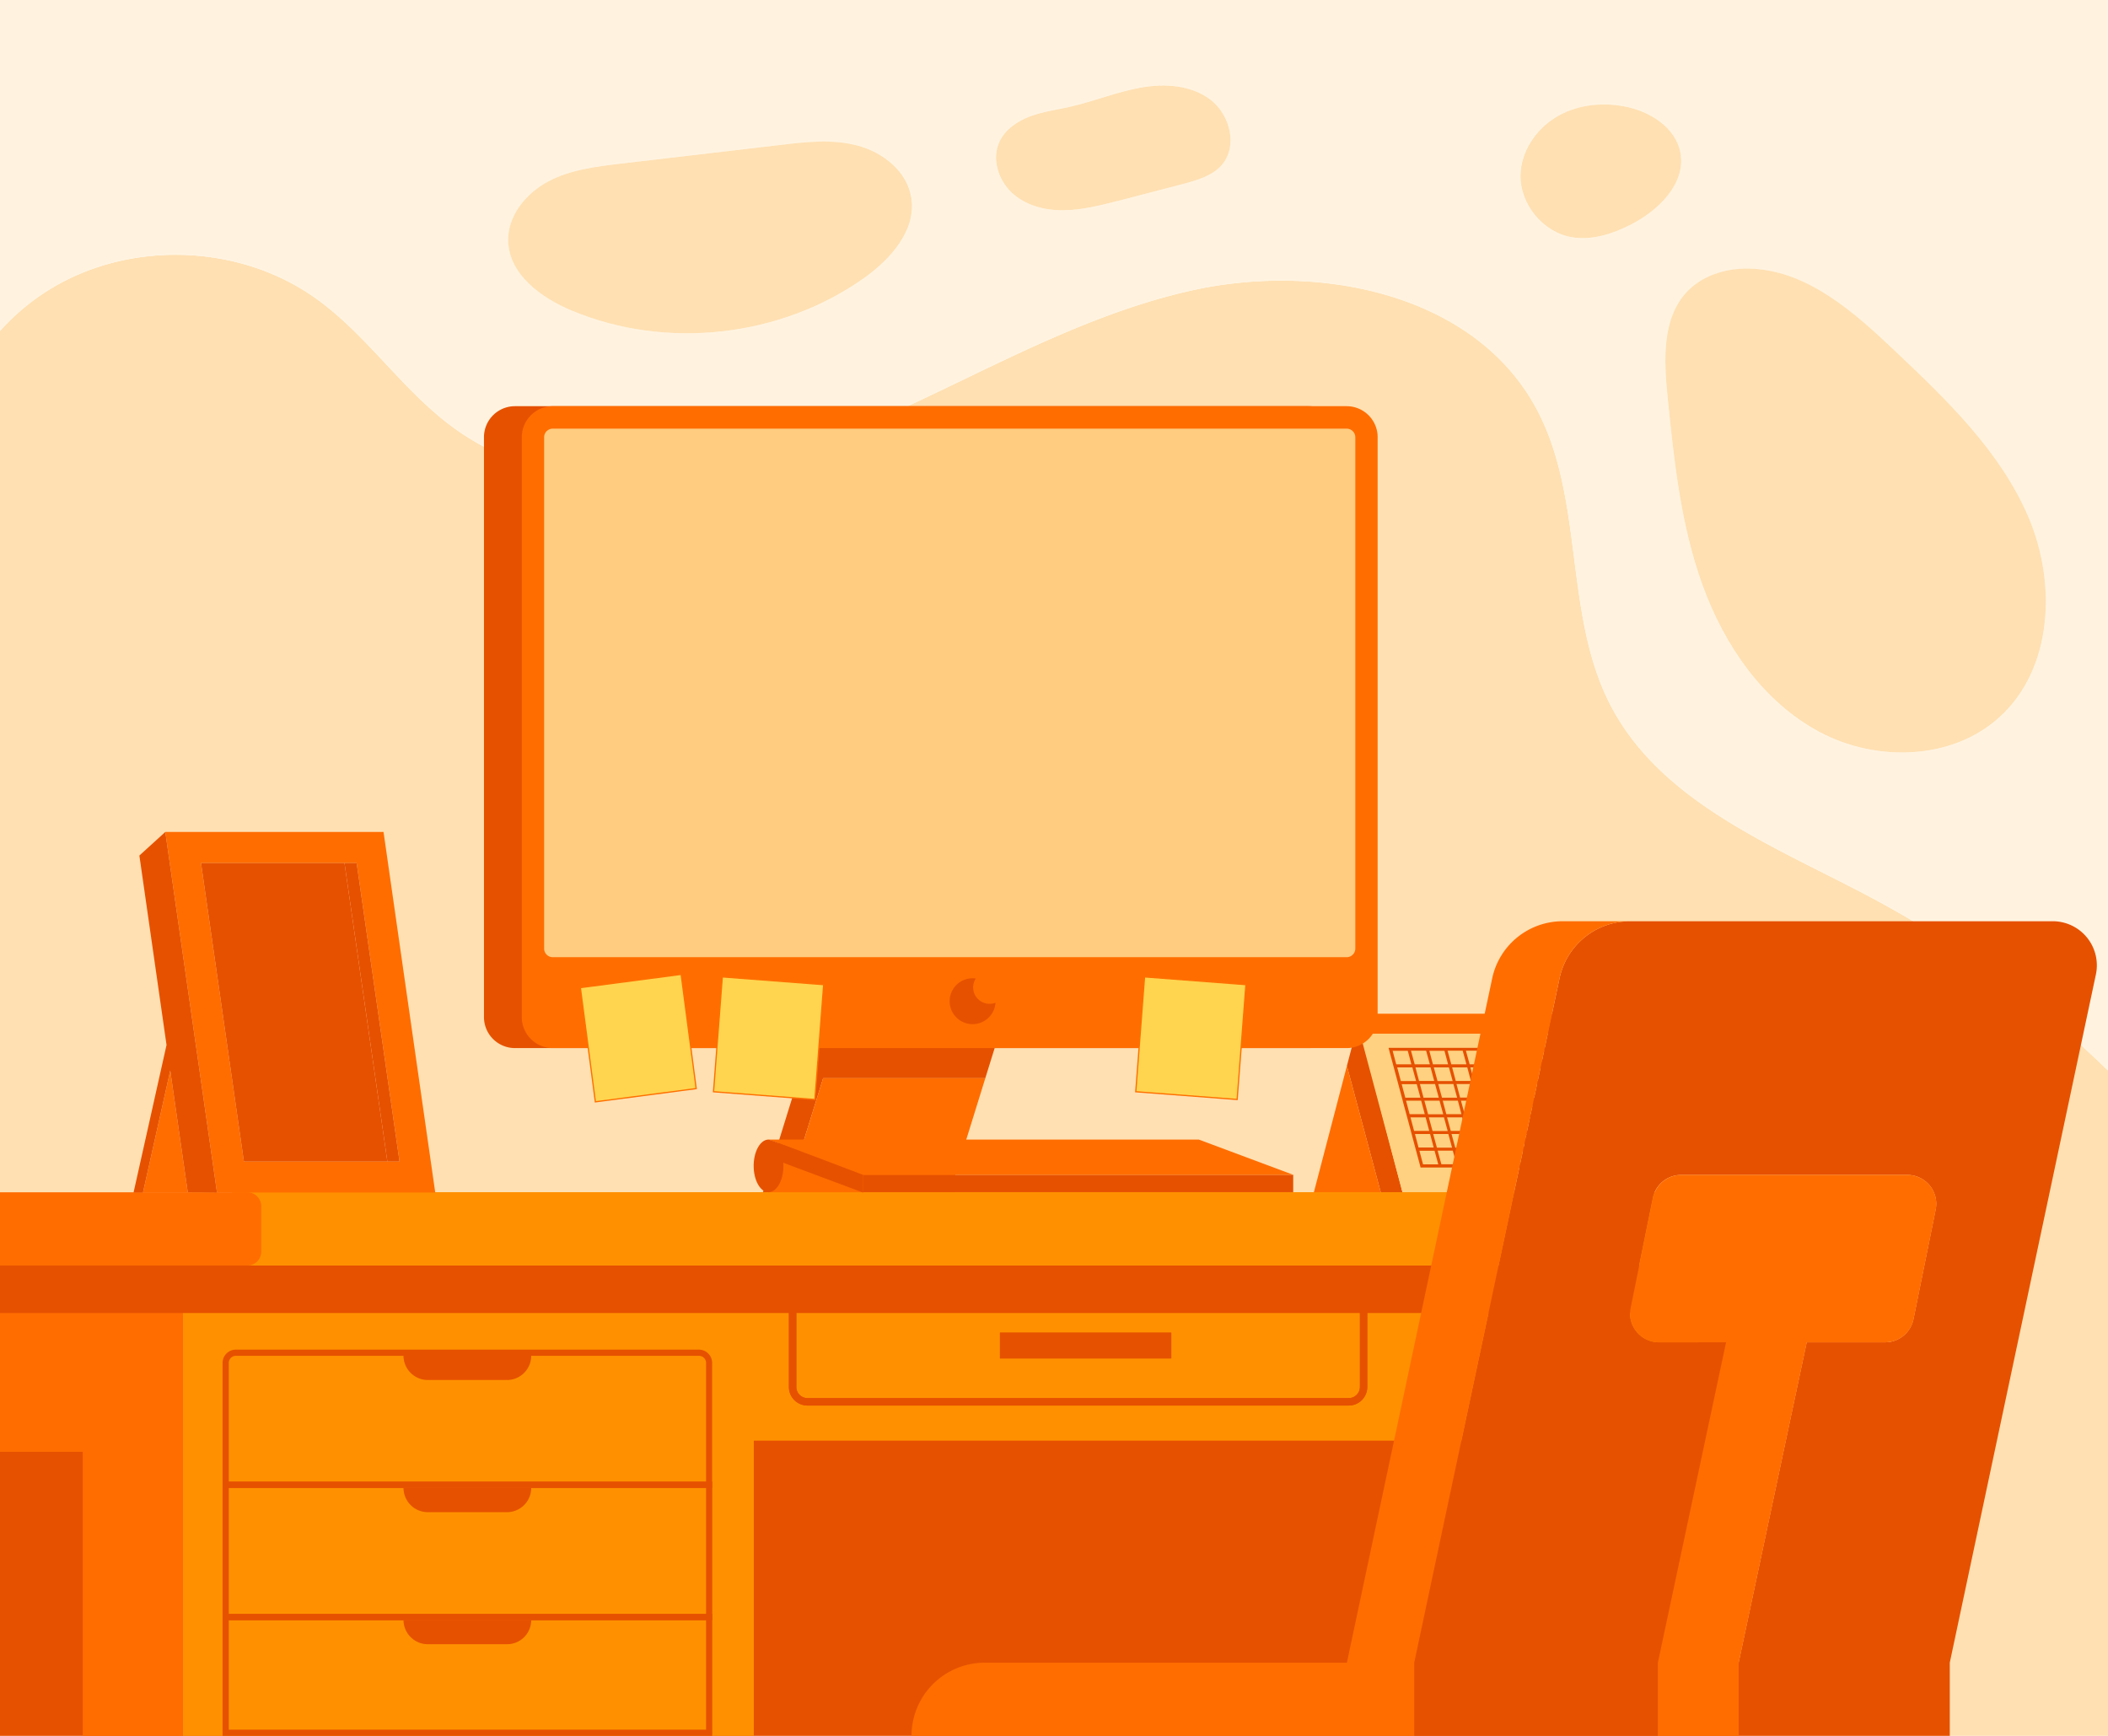
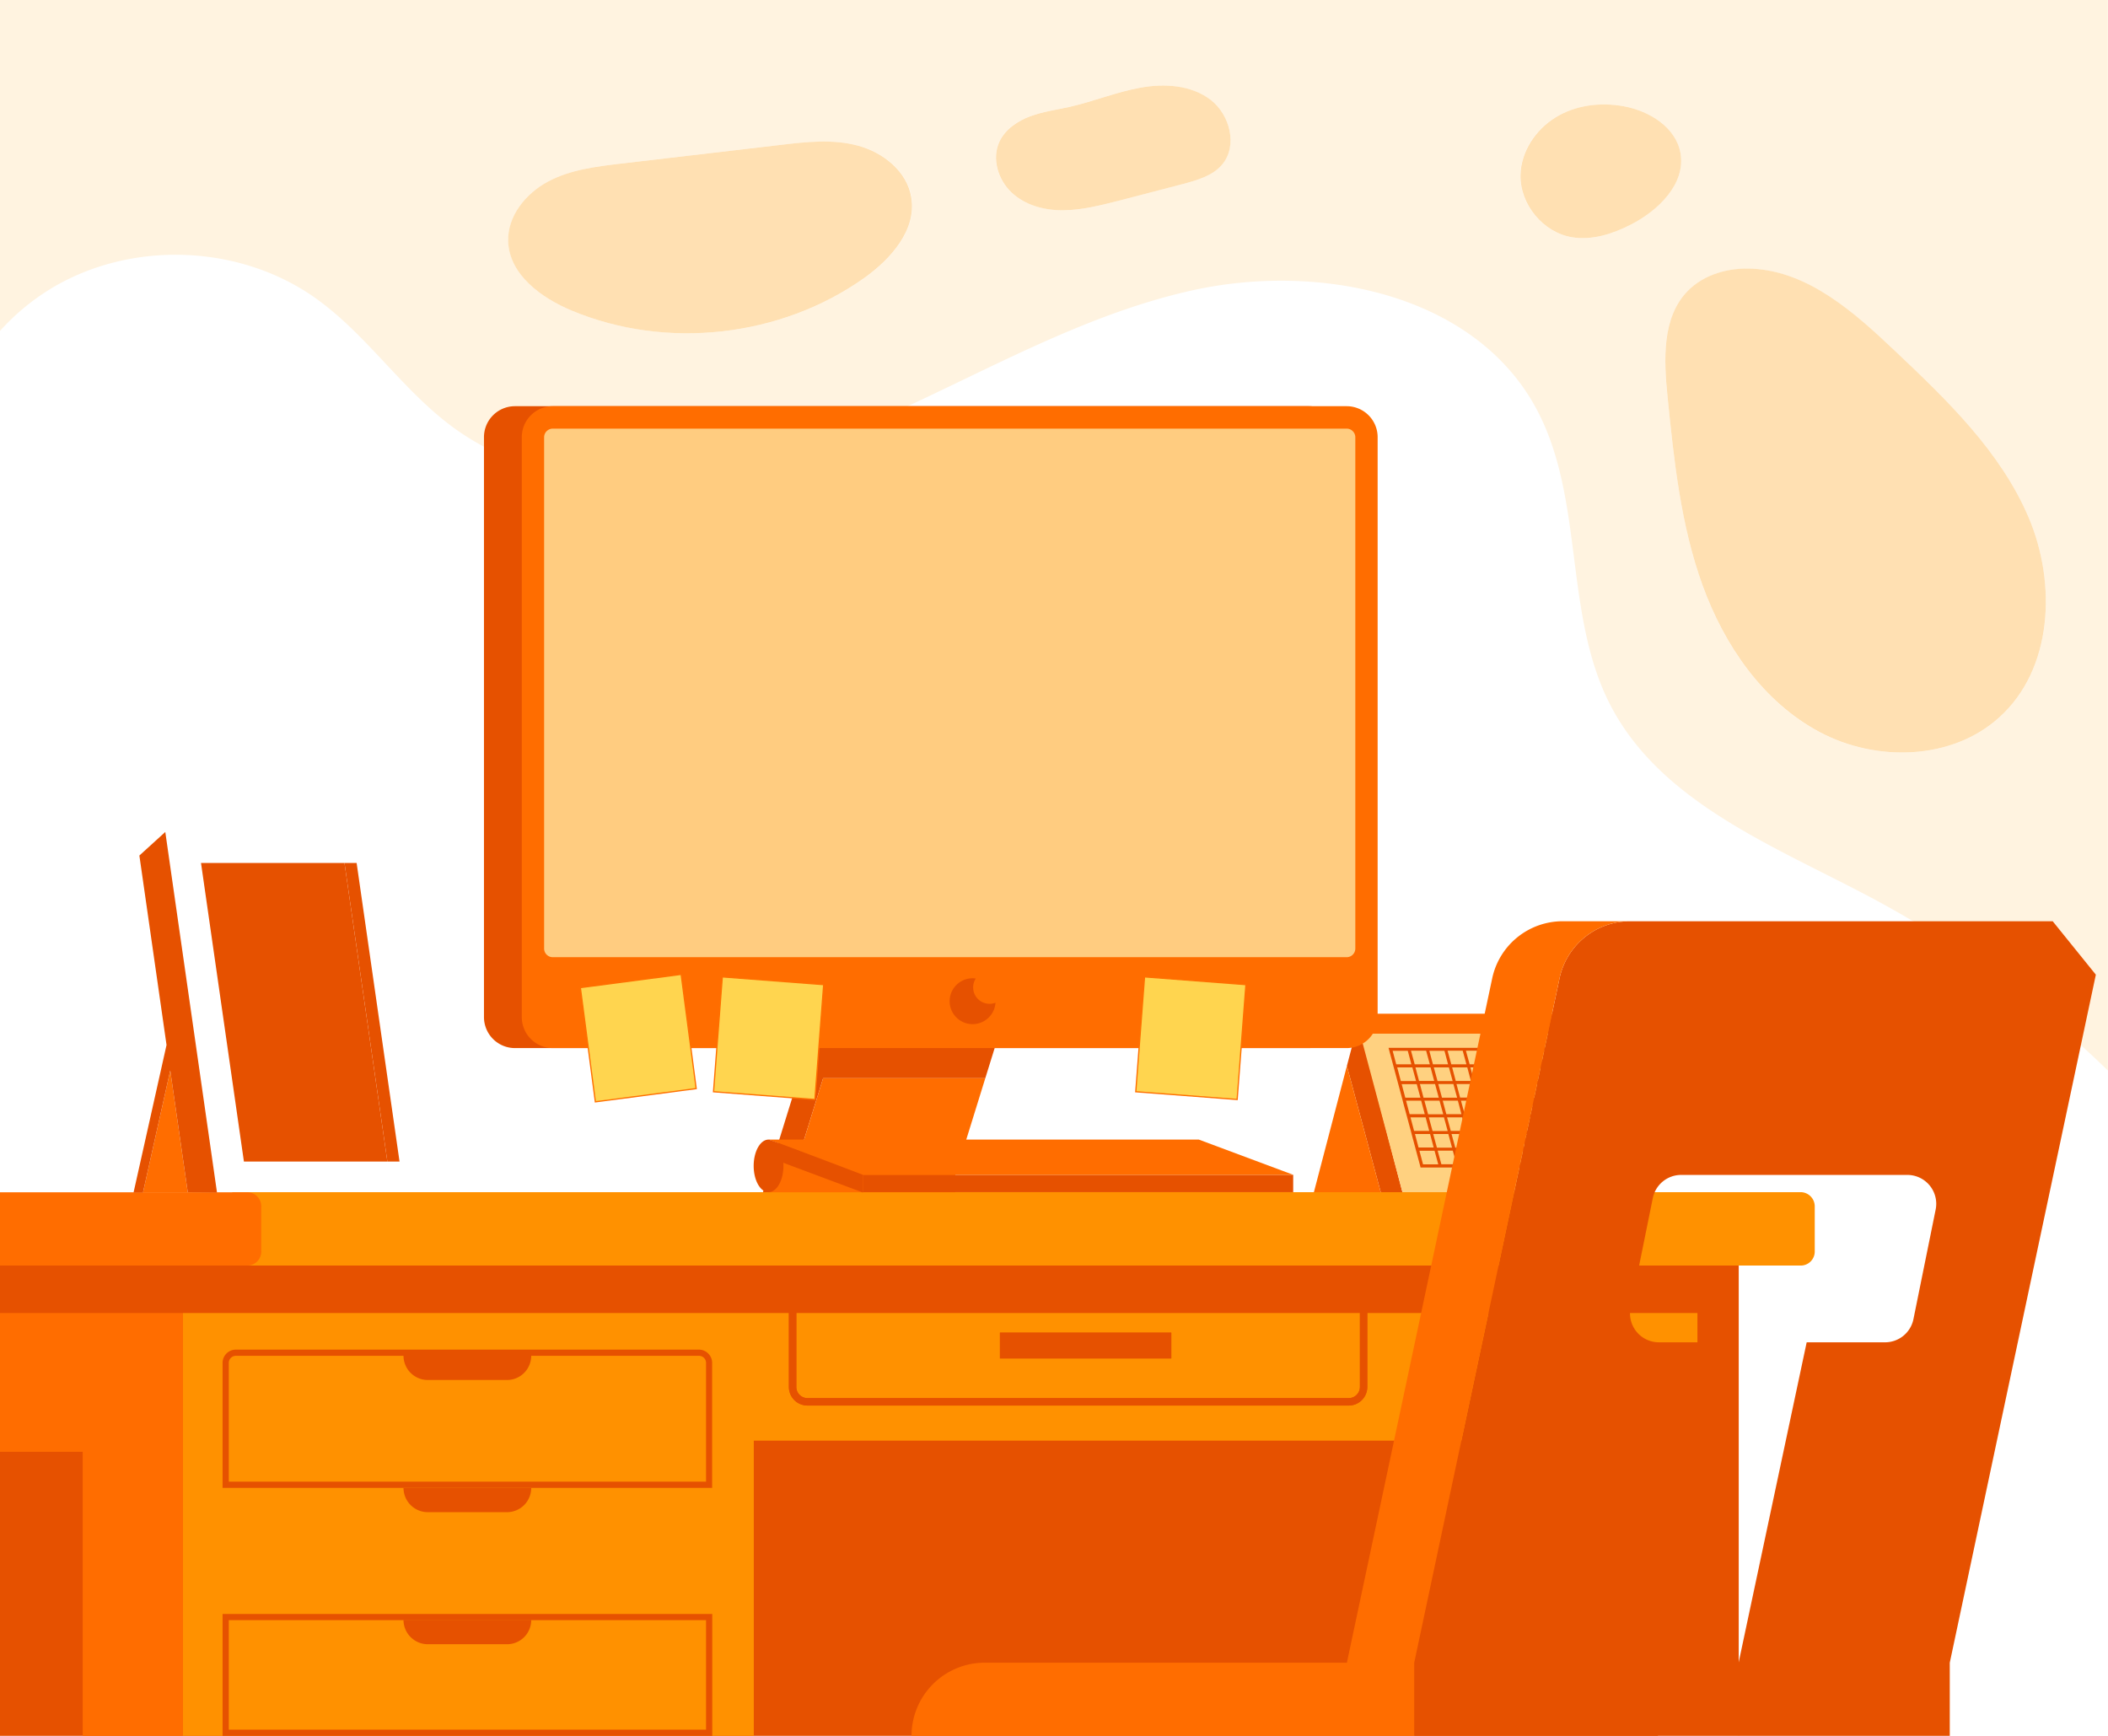
<svg xmlns="http://www.w3.org/2000/svg" id="Layer_1" data-name="Layer 1" viewBox="0 0 1700 1400">
  <defs>
    <style>.cls-1{fill:none;}.cls-2{clip-path:url(#clip-path);}.cls-3{fill:#ffe0b2;}.cls-4{fill:#fff3e0;}.cls-5{fill:#e65100;}.cls-6{fill:#ff6d00;}.cls-7{fill:#ff9100;}.cls-8{fill:#ffd180;}.cls-9{fill:#213663;}.cls-10{fill:#ffcc80;}.cls-11{fill:#ffd54f;stroke:#ff6f00;stroke-miterlimit:10;}</style>
    <clipPath id="clip-path" transform="translate(0)">
      <rect class="cls-1" width="1700" height="1400" />
    </clipPath>
  </defs>
  <title>content-stock5</title>
  <g class="cls-2">
-     <path class="cls-3" d="M1298.6,568.2c-37.9-73.5-20.4-166.5-59.8-239.2-50.2-92.7-175.8-117.8-278.6-94.6S766.6,316.9,668.4,355s-217.7,52-302.8-10.2c-41.1-30-69.7-74.8-111.1-104.3-61.9-44.1-150.5-46.8-215.1-6.7A181.37,181.37,0,0,0,0,266.9V1400H1700V863.3a844.16,844.16,0,0,0-191.2-139.6C1430.4,682.1,1339.2,647.1,1298.6,568.2Z" transform="translate(0)" />
    <path class="cls-4" d="M0,0V266.9a183.76,183.76,0,0,1,39.4-33.1c64.6-40.1,153.1-37.4,215.1,6.7C296,270,324.6,314.8,365.6,344.8,450.7,407,570.1,393,668.4,355s188.9-97.3,291.7-120.5,228.4,2,278.6,94.6c39.4,72.7,22,165.7,59.8,239.2,40.6,78.9,131.9,113.9,210.2,155.5a838.14,838.14,0,0,1,191.2,139.6V0ZM696.9,224.3c-67.3,47.7-159.4,57.9-235.5,26.3-24.8-10.3-50.6-29.1-51.5-55.9-.7-20.4,14.2-38.7,32.2-48.3s38.8-12.1,59.1-14.5l128.1-15c20.9-2.4,42.4-4.8,62.8.6s39.5,20.8,43,41.6C739.5,185.3,718.6,208.9,696.9,224.3Zm288.7-91.7c-7.8,9.3-20.3,12.8-32.1,15.9L901.7,162c-14.6,3.8-29.4,7.6-44.4,7.6s-30.7-4.1-41.7-14.4S799.5,127.7,806,114c4.7-9.9,14.5-16.4,24.7-20.2s21.2-5.2,31.8-7.6c19.2-4.4,37.7-12,57.1-15.5s41-2.1,56.6,9.8S998.3,117.5,985.6,132.6ZM1315,181.2c-14.6,7.4-31,12.9-47.1,10.2-23.5-3.8-42.3-26.5-41.8-50.3.4-19,12.2-36.7,28.4-46.5s36.3-12.2,54.9-8.9c20.7,3.7,41.9,16.9,45.7,37.6C1359.7,148.1,1337.5,169.8,1315,181.2Zm297.3,397.5c-38.3,34.6-99.3,36-144.9,11.8s-76.8-69.8-94.4-118.4-22.9-100.5-28.2-151.9c-3-29.8-4.7-63.9,16.2-85.4,13.2-13.6,33.3-18.9,52.3-18,45.2,2.3,82.1,35.2,114.9,66.3,42.1,39.8,85.3,81.2,107.9,134.6S1655.3,539.9,1612.3,578.7Z" transform="translate(0)" />
    <path class="cls-3" d="M1636.1,417.6c-22.6-53.3-65.8-94.8-107.9-134.6-32.8-31.1-69.7-64-114.9-66.3-19-1-39,4.4-52.3,18-20.9,21.5-19.2,55.6-16.2,85.4,5.2,51.4,10.6,103.3,28.2,151.9s48.8,94.1,94.4,118.4,106.6,22.9,144.9-11.8C1655.3,539.9,1658.7,471,1636.1,417.6Z" transform="translate(0)" />
    <path class="cls-3" d="M692,117.5c-20.3-5.5-41.9-3.1-62.8-.6l-128.1,15c-20.3,2.4-41.1,4.9-59.1,14.5s-32.9,27.9-32.2,48.3c.9,26.8,26.7,45.6,51.5,55.9,76.1,31.7,168.2,21.4,235.5-26.3,21.7-15.4,42.6-39,38.1-65.2C731.5,138.3,712.4,123,692,117.5Z" transform="translate(0)" />
    <path class="cls-3" d="M1355.2,123.3c-3.8-20.7-25-33.8-45.7-37.6-18.7-3.4-38.7-1-54.9,8.9s-28,27.6-28.4,46.5c-.5,23.8,18.3,46.5,41.8,50.3,16.1,2.6,32.6-2.8,47.1-10.2C1337.5,169.8,1359.7,148.1,1355.2,123.3Z" transform="translate(0)" />
    <path class="cls-3" d="M976.3,80.5c-15.7-12-37.2-13.3-56.6-9.8s-37.8,11.1-57.1,15.5c-10.7,2.4-21.6,3.8-31.8,7.6s-20,10.4-24.7,20.2c-6.5,13.6-1.4,30.8,9.6,41.2s26.6,14.5,41.7,14.4,29.8-3.9,44.4-7.6l51.8-13.5c11.7-3.1,24.3-6.6,32.1-15.9C998.3,117.5,991.9,92.5,976.3,80.5Z" transform="translate(0)" />
  </g>
  <g class="cls-2">
    <rect class="cls-5" y="1020.7" width="1402.2" height="379.3" />
    <polygon class="cls-5" points="147.5 1020.7 133.3 1020.7 66.7 1020.7 0 1020.7 0 1059 147.5 1059 147.5 1020.7" />
    <polygon class="cls-6" points="147.5 1059 0 1059 0 1170.9 66.7 1170.9 66.7 1400 147.5 1400 147.5 1113.9 147.5 1059" />
    <path class="cls-5" d="M1087.6,1042.9H651.2a9,9,0,0,0-9,9v7.2h454.4v-7.2A9,9,0,0,0,1087.6,1042.9Z" transform="translate(0)" />
    <path class="cls-5" d="M147.5,1020.7V1059H636.3v-7.2a15,15,0,0,1,15-15h436.5a15,15,0,0,1,15,15v7.2h266.3v-38.3Z" transform="translate(0)" />
    <path class="cls-7" d="M1102.6,1118.6a15,15,0,0,1-15,15H651.2a15,15,0,0,1-15-15V1059H147.5v341H607.9V1161.9h761V1059H1102.6v59.6Z" transform="translate(0)" />
    <path class="cls-7" d="M642.2,1118.6a9,9,0,0,0,9,9h436.5a9,9,0,0,0,9-9V1059H642.2Zm164.2-43.8H944.6v20.8H806.4Z" transform="translate(0)" />
    <path class="cls-5" d="M642.2,1051.8a9,9,0,0,1,9-9h436.5a9,9,0,0,1,9,9v7.2h6v-7.2a15,15,0,0,0-15-15H651.2a15,15,0,0,0-15,15v7.2h6Z" transform="translate(0)" />
    <path class="cls-5" d="M651.2,1133.6h436.5a15,15,0,0,0,15-15V1059h-6v59.6a9,9,0,0,1-9,9H651.2a9,9,0,0,1-9-9V1059h-6v59.6A15,15,0,0,0,651.2,1133.6Z" transform="translate(0)" />
    <rect class="cls-5" x="806.4" y="1074.8" width="138.2" height="20.8" />
    <path class="cls-5" d="M574.4,1400H179.5v-98.3H574.4Zm-389.9-5H569.4v-88.3H184.5Z" transform="translate(0)" />
    <path class="cls-5" d="M574.4,1200H179.5V1099.2a10.71,10.71,0,0,1,10.7-10.7H563.6a10.71,10.71,0,0,1,10.7,10.7V1200Zm-389.9-5H569.4v-95.8a5.7,5.7,0,0,0-5.7-5.7H190.2a5.7,5.7,0,0,0-5.7,5.7Z" transform="translate(0)" />
-     <path class="cls-5" d="M574.4,1306.7H179.5V1195H574.4Zm-389.9-5H569.4V1200H184.5Z" transform="translate(0)" />
    <path class="cls-5" d="M408.9,1113H345a19.63,19.63,0,0,1-19.6-19.6h103A19.55,19.55,0,0,1,408.9,1113Z" transform="translate(0)" />
    <path class="cls-5" d="M408.9,1219.6H345a19.63,19.63,0,0,1-19.6-19.6h103A19.55,19.55,0,0,1,408.9,1219.6Z" transform="translate(0)" />
    <path class="cls-5" d="M408.9,1326.1H345a19.63,19.63,0,0,1-19.6-19.6h103A19.48,19.48,0,0,1,408.9,1326.1Z" transform="translate(0)" />
    <polygon class="cls-5" points="1131 961.5 1095.3 825 1086.2 859.7 1113.5 961.5 1131 961.5" />
    <polygon class="cls-6" points="1113.5 961.5 1086.2 859.7 1059.6 961.5 1113.5 961.5" />
    <polygon class="cls-8" points="1287 825.6 1323.3 961.5 1131 961.5 1094.7 825.6 1287 825.6" />
    <path class="cls-6" d="M1287.1,817.6H1094.7v16.1h192.4c3.4,0,6.2-3.6,6.2-8S1290.5,817.6,1287.1,817.6Z" transform="translate(0)" />
    <ellipse class="cls-9" cx="1094.7" cy="825.6" rx="6.2" ry="8" />
    <path class="cls-5" d="M1292.4,928h0l-4.3-15.9h0l-3.6-13.4h0l-2.9-10.9h0l-4.3-15.9h0l-2.9-10.9h0l-4.3-15.9H1119.8l1.2,4.6,2.8,10.4,3.6,13.4,3.2,11.9h0l1.3,5,2.7,10,3.2,11.9h0l1.2,4.6,2.8,10.4,3.6,13.4h0l.2.9h150.6ZM1278,939h-12.2l-1.5-5.5-1.5-5.5H1275l1.5,5.5Zm-14.8,0H1251l-1.5-5.5L1248,928h12.2Zm-14.8,0h-12.2l-2.9-10.9h12.2Zm-14.7,0h-12.2l-1.5-5.5-1.5-5.5h12.2l1.5,5.5Zm-14.8,0h-12.2l-1.5-5.5-1.5-5.5h12.2Zm-14.8,0h-12.2l-1.5-5.5-1.5-5.5h12.2Zm-27,0-2.9-10.9h12.2l2.9,10.9Zm-17.7-11h12.2l1.5,5.5,1.5,5.5h-12.2Zm-11.8,11-2.9-10.9h12.2l1.5,5.5,1.5,5.5h-12.3Zm-24.5-91.5h12.2l2.9,10.9H1126Zm28.5,5.4,1.5,5.5h-12.2l-1.5-5.5-1.5-5.5h12.2Zm13.3-5.4,2.9,10.9h-12.2l-2.9-10.9Zm17.7,10.9h-12.2l-1.5-5.5-1.5-5.5h12.2Zm13.3-5.5,1.5,5.5h-12.2l-1.5-5.5-1.5-5.5h12.2Zm13.3-5.4,1.5,5.5,1.5,5.5H1200l-2.9-10.9h12.1Zm2.6,0H1224l1.5,5.5,1.5,5.5h-12.2Zm14.8,0h12.2l1.5,5.5,1.5,5.5h-12.2Zm14.7,0h12.2l2.9,10.9h-12.2Zm14.8,0h12.2l2.9,10.9H1259l-1.5-5.5Zm3.5,78h-12.2l-2.9-10.9h12.2l2.9,10.9Zm-29.5,0h-12.2l-1.5-5.5-1.5-5.5h12.2l3,11Zm-14.8,0h-12.2l-1.5-5.5-1.5-5.5h12.2l3,11Zm-14.8,0h-12.2l-2.9-10.9h12.2l2.9,10.9Zm-70.8-53.7-2.9-10.9H1139l1.5,5.5,1.5,5.5h-12.3Zm128.9-5.4,1.5,5.5h-12.2l-1.5-5.5-1.5-5.5h12.2Zm-98.7,7.9h12.2l1.5,5.5,1.5,5.5h-12.2l-3-11Zm14.7,0h12.2l2.9,10.9h-12.2l-2.9-10.9Zm63.1,24.4h-12.2l-1.5-5.5-1.5-5.5h12.2l3,11Zm-14.8,0h-12.2l-2.9-10.9H1220l2.9,10.9Zm-43.2-5.5-1.5-5.5h12.2l1.5,5.5,1.5,5.5h-12.2Zm13.3-5.5h12.2l1.5,5.5,1.5,5.5H1196Zm-29.5,0h12.2l2.9,10.9h-12.2Zm89,11h-12.2l-1.5-5.5-1.5-5.5h12.2l1.5,5.5Zm-5.1-18.9,1.5,5.5h-12.2l-2.9-10.9H1246Zm-14.8,0,1.5,5.5h-12.2l-1.5-5.5-1.5-5.5h12.2Zm-13.3,5.5h-12.2l-1.5-5.5-1.5-5.5h12.2Zm-14.8,0h-12.2l-1.5-5.5-1.5-5.5h12.2ZM1167,901.2h12.2l2.9,10.9H1170Zm16.3,5.4-1.5-5.5H1194l1.5,5.5,1.5,5.5h-12.2Zm13.3-5.4h12.2l2.9,10.9h-12.2Zm16.2,5.4-1.5-5.5h12.2l1.5,5.5,1.5,5.5h-12.2Zm13.3-5.4h12.2l2.9,10.9H1229Zm16.3,5.4-1.5-5.5h12.2l1.5,5.5,1.5,5.5h-12.2Zm21.2-21.3h-12.2l-2.9-10.9h12.2Zm-118.5-11h12.2l1.5,5.5,1.5,5.5H1148l-2.9-11Zm3.6,13.4h12.2l1.5,5.5,1.5,5.5h-12.2l-1.5-5.5Zm3.6,13.5h12.2l1.5,5.5,1.5,5.5h-12.2l-1.5-5.5Zm118.5,10.9h-12.2l-2.9-10.9h12.2l2.9,10.9ZM1255,898.7l-2.9-10.9h12.2l2.9,10.9Zm-9.7-26.9h-12.2l-1.5-5.5-1.5-5.5h12.2Zm-14.8,0h-12.2l-2.9-10.9h12.2Zm-16.2-5.4,1.5,5.5h-12.2l-2.9-10.9h12.2Zm-14.8,0,1.5,5.5h-12.2l-1.5-5.5-1.5-5.5H1198Zm-13.3,5.4H1174l-2.9-10.9h12.2Zm-16.2-5.4,1.5,5.5h-12.2l-1.5-5.5-1.5-5.5h12.2Zm-13.4,5.4h-12.2l-2.9-10.9h12.2Zm.7,48.3-1.5-5.5H1168l1.5,5.5,1.5,5.5h-12.2Zm13.3-5.5h12.2l1.5,5.5,1.5,5.5h-12.2Zm60.6,5.5-1.5-5.5h12.2l1.5,5.5,1.5,5.5h-12.2Zm29.5,0-1.5-5.5h12.2l1.5,5.5,1.5,5.5h-12.2Zm13.3-5.5h12.2l2.9,10.9H1277Zm-7.8-29.3-1.5-5.5-1.5-5.5h12.2l2.9,10.9h-12.1Zm-123.7-11,1.5,5.5,1.5,5.5h-12.2l-2.9-10.9h12.1Zm-8.6,13.4h12.2l2.9,10.9h-12.2Zm15.8,13.5,2.9,10.9h-12.2l-2.9-10.9Zm-8.6,13.4h12.2l2.9,10.9H1144Zm132.3-2.5-1.5-5.5-1.5-5.5h12.2l2.9,10.9h-12.1Zm-3.6-13.4-1.5-5.5-1.5-5.5H1279l2.9,10.9h-12.1Zm-7.2-26.9-2.9-10.9h12.2l2.9,10.9Zm15,56.2h12.2l2.9,10.9h-12.2Z" transform="translate(0)" />
    <polygon class="cls-5" points="855.5 609 744.7 609 724.7 609 643.8 869.6 615.3 961.5 635.3 961.5 663.8 869.6 774.6 869.6 794.6 869.6 875.5 609 855.5 609" />
    <polygon class="cls-6" points="663.8 869.6 635.3 961.5 746.1 961.5 766.1 961.5 794.6 869.6 774.6 869.6 663.8 869.6" />
    <path class="cls-5" d="M1055.5,327.6H415.3a25,25,0,0,0-25,25V820.3a25,25,0,0,0,25,25h640.2a25,25,0,0,0,25-25V352.7A25,25,0,0,0,1055.5,327.6Z" transform="translate(0)" />
    <path class="cls-6" d="M1086,327.6H445.8a25,25,0,0,0-25,25V820.3a25,25,0,0,0,25,25H1086a25,25,0,0,0,25-25V352.7A25,25,0,0,0,1086,327.6Z" transform="translate(0)" />
    <path class="cls-10" d="M445.8,772a7,7,0,0,1-7-7V352.7a7,7,0,0,1,7-7H1086a7,7,0,0,1,7,7V765a7,7,0,0,1-7,7Z" transform="translate(0)" />
    <path class="cls-5" d="M784.8,796.3a13.16,13.16,0,0,1,2.1-7.1,21.05,21.05,0,0,0-2.5-.2,18.5,18.5,0,1,0,18.4,19.7,12.8,12.8,0,0,1-4.8.9A13.21,13.21,0,0,1,784.8,796.3Z" transform="translate(0)" />
    <path class="cls-7" d="M1452.1,961.5H187.3v59.2H1452.2a11.29,11.29,0,0,0,11.3-11.3V972.9A11.46,11.46,0,0,0,1452.1,961.5Z" transform="translate(0)" />
    <path class="cls-6" d="M0,961.5v59.2H199.4a11.29,11.29,0,0,0,11.3-11.3V972.9a11.29,11.29,0,0,0-11.3-11.3H0Z" transform="translate(0)" />
    <rect class="cls-6" x="619.8" y="929.9" width="150.4" height="31.7" />
    <rect class="cls-5" x="695.9" y="947.5" width="347" height="14" />
    <polygon class="cls-6" points="966.8 919.1 619.8 919.1 695.9 947.5 1042.9 947.5 966.8 919.1" />
    <path class="cls-5" d="M695.9,947.5s-74.4-28.4-76.1-28.4c-6.6,0-12,9.5-12,21.2s5.4,21.2,12,21.2,12-9.5,12-21.2a20.08,20.08,0,0,0-.1-2.5l64.2,24V947.5Z" transform="translate(0)" />
    <polygon class="cls-6" points="137.3 863.4 115.3 961.8 175 961.8 151.4 961.5 137.3 863.4" />
-     <path class="cls-6" d="M309.3,671h-176L175,961.8H351ZM196.7,936.8,162.1,696H287.6l34.6,240.8H196.7Z" transform="translate(0)" />
    <polygon class="cls-5" points="133.3 671 112.4 690 134.3 842.8 107.7 961.8 115.3 961.8 137.3 863.4 151.4 961.5 175 961.8 133.3 671" />
    <polygon class="cls-5" points="162.1 696 196.7 936.8 312.4 936.8 277.8 696 162.1 696" />
    <polygon class="cls-5" points="287.6 696 277.8 696 312.4 936.8 322.2 936.8 287.6 696" />
-     <path class="cls-5" d="M1655.4,743H1314.5a58.11,58.11,0,0,0-56.8,46l-117.2,552v59H1337v-59l54.9-258.4h-54a23.3,23.3,0,0,1-22.9-28l17.9-88.3a23.34,23.34,0,0,1,22.9-18.7h182.3a23.3,23.3,0,0,1,22.9,28l-17.9,88.3a23.34,23.34,0,0,1-22.9,18.7H1457L1402.1,1341v59h170.3v-59l117.8-554.9A35.57,35.57,0,0,0,1655.4,743Z" transform="translate(0)" />
+     <path class="cls-5" d="M1655.4,743H1314.5a58.11,58.11,0,0,0-56.8,46l-117.2,552v59H1337v-59l54.9-258.4h-54a23.3,23.3,0,0,1-22.9-28l17.9-88.3a23.34,23.34,0,0,1,22.9-18.7h182.3a23.3,23.3,0,0,1,22.9,28l-17.9,88.3a23.34,23.34,0,0,1-22.9,18.7H1457L1402.1,1341v59h170.3v-59l117.8-554.9Z" transform="translate(0)" />
    <path class="cls-6" d="M1257.7,789a58.11,58.11,0,0,1,56.8-46h-54.3a58.11,58.11,0,0,0-56.8,46l-117.2,552H794.1a59,59,0,0,0-59,59h405.4v-59Z" transform="translate(0)" />
-     <path class="cls-6" d="M1457.1,1082.6h63.2a23.34,23.34,0,0,0,22.9-18.7l17.9-88.3a23.35,23.35,0,0,0-22.9-28H1355.9a23.34,23.34,0,0,0-22.9,18.7l-17.9,88.3a23.35,23.35,0,0,0,22.9,28h54L1337,1341v59h65.2v-59Z" transform="translate(0)" />
    <rect class="cls-11" x="473.69" y="790.84" width="82" height="92.9" transform="translate(-104.71 74.2) rotate(-7.49)" />
    <rect class="cls-11" x="573.35" y="796.26" width="92.9" height="82" transform="translate(-262.21 1391.52) rotate(-85.63)" />
    <rect class="cls-11" x="913.85" y="796.26" width="92.9" height="82" transform="translate(52.36 1731.03) rotate(-85.63)" />
  </g>
</svg>